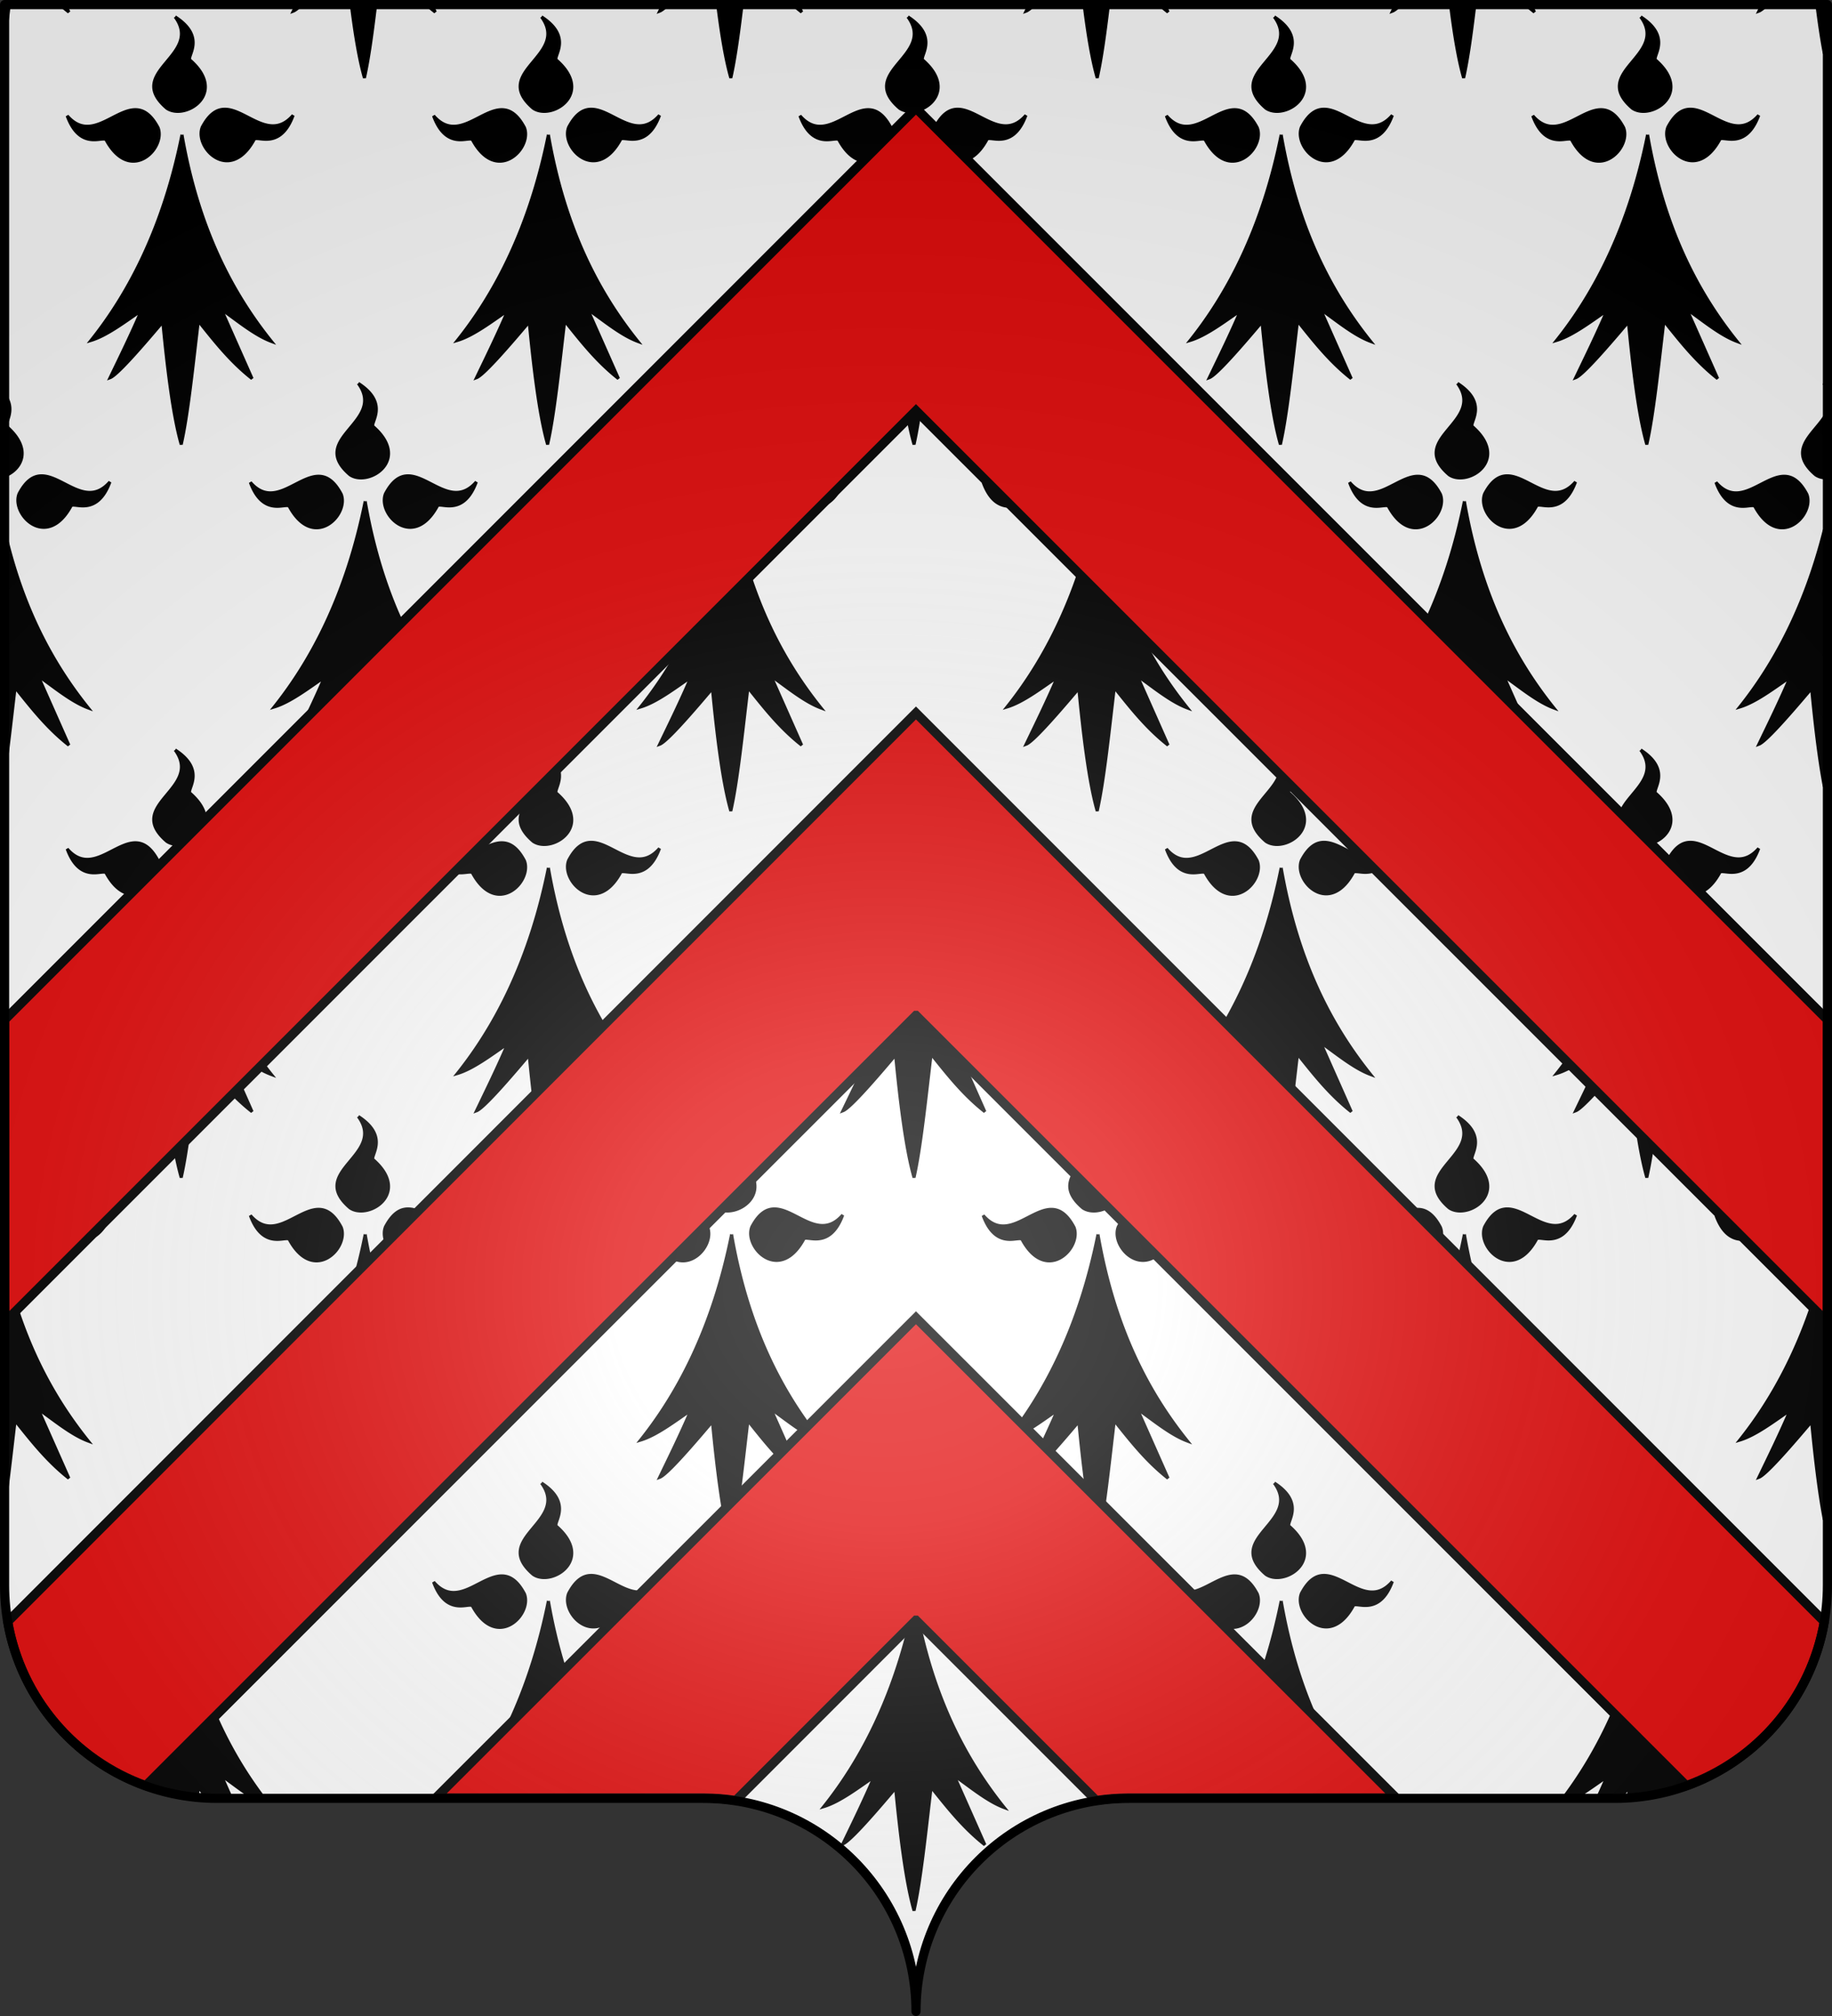
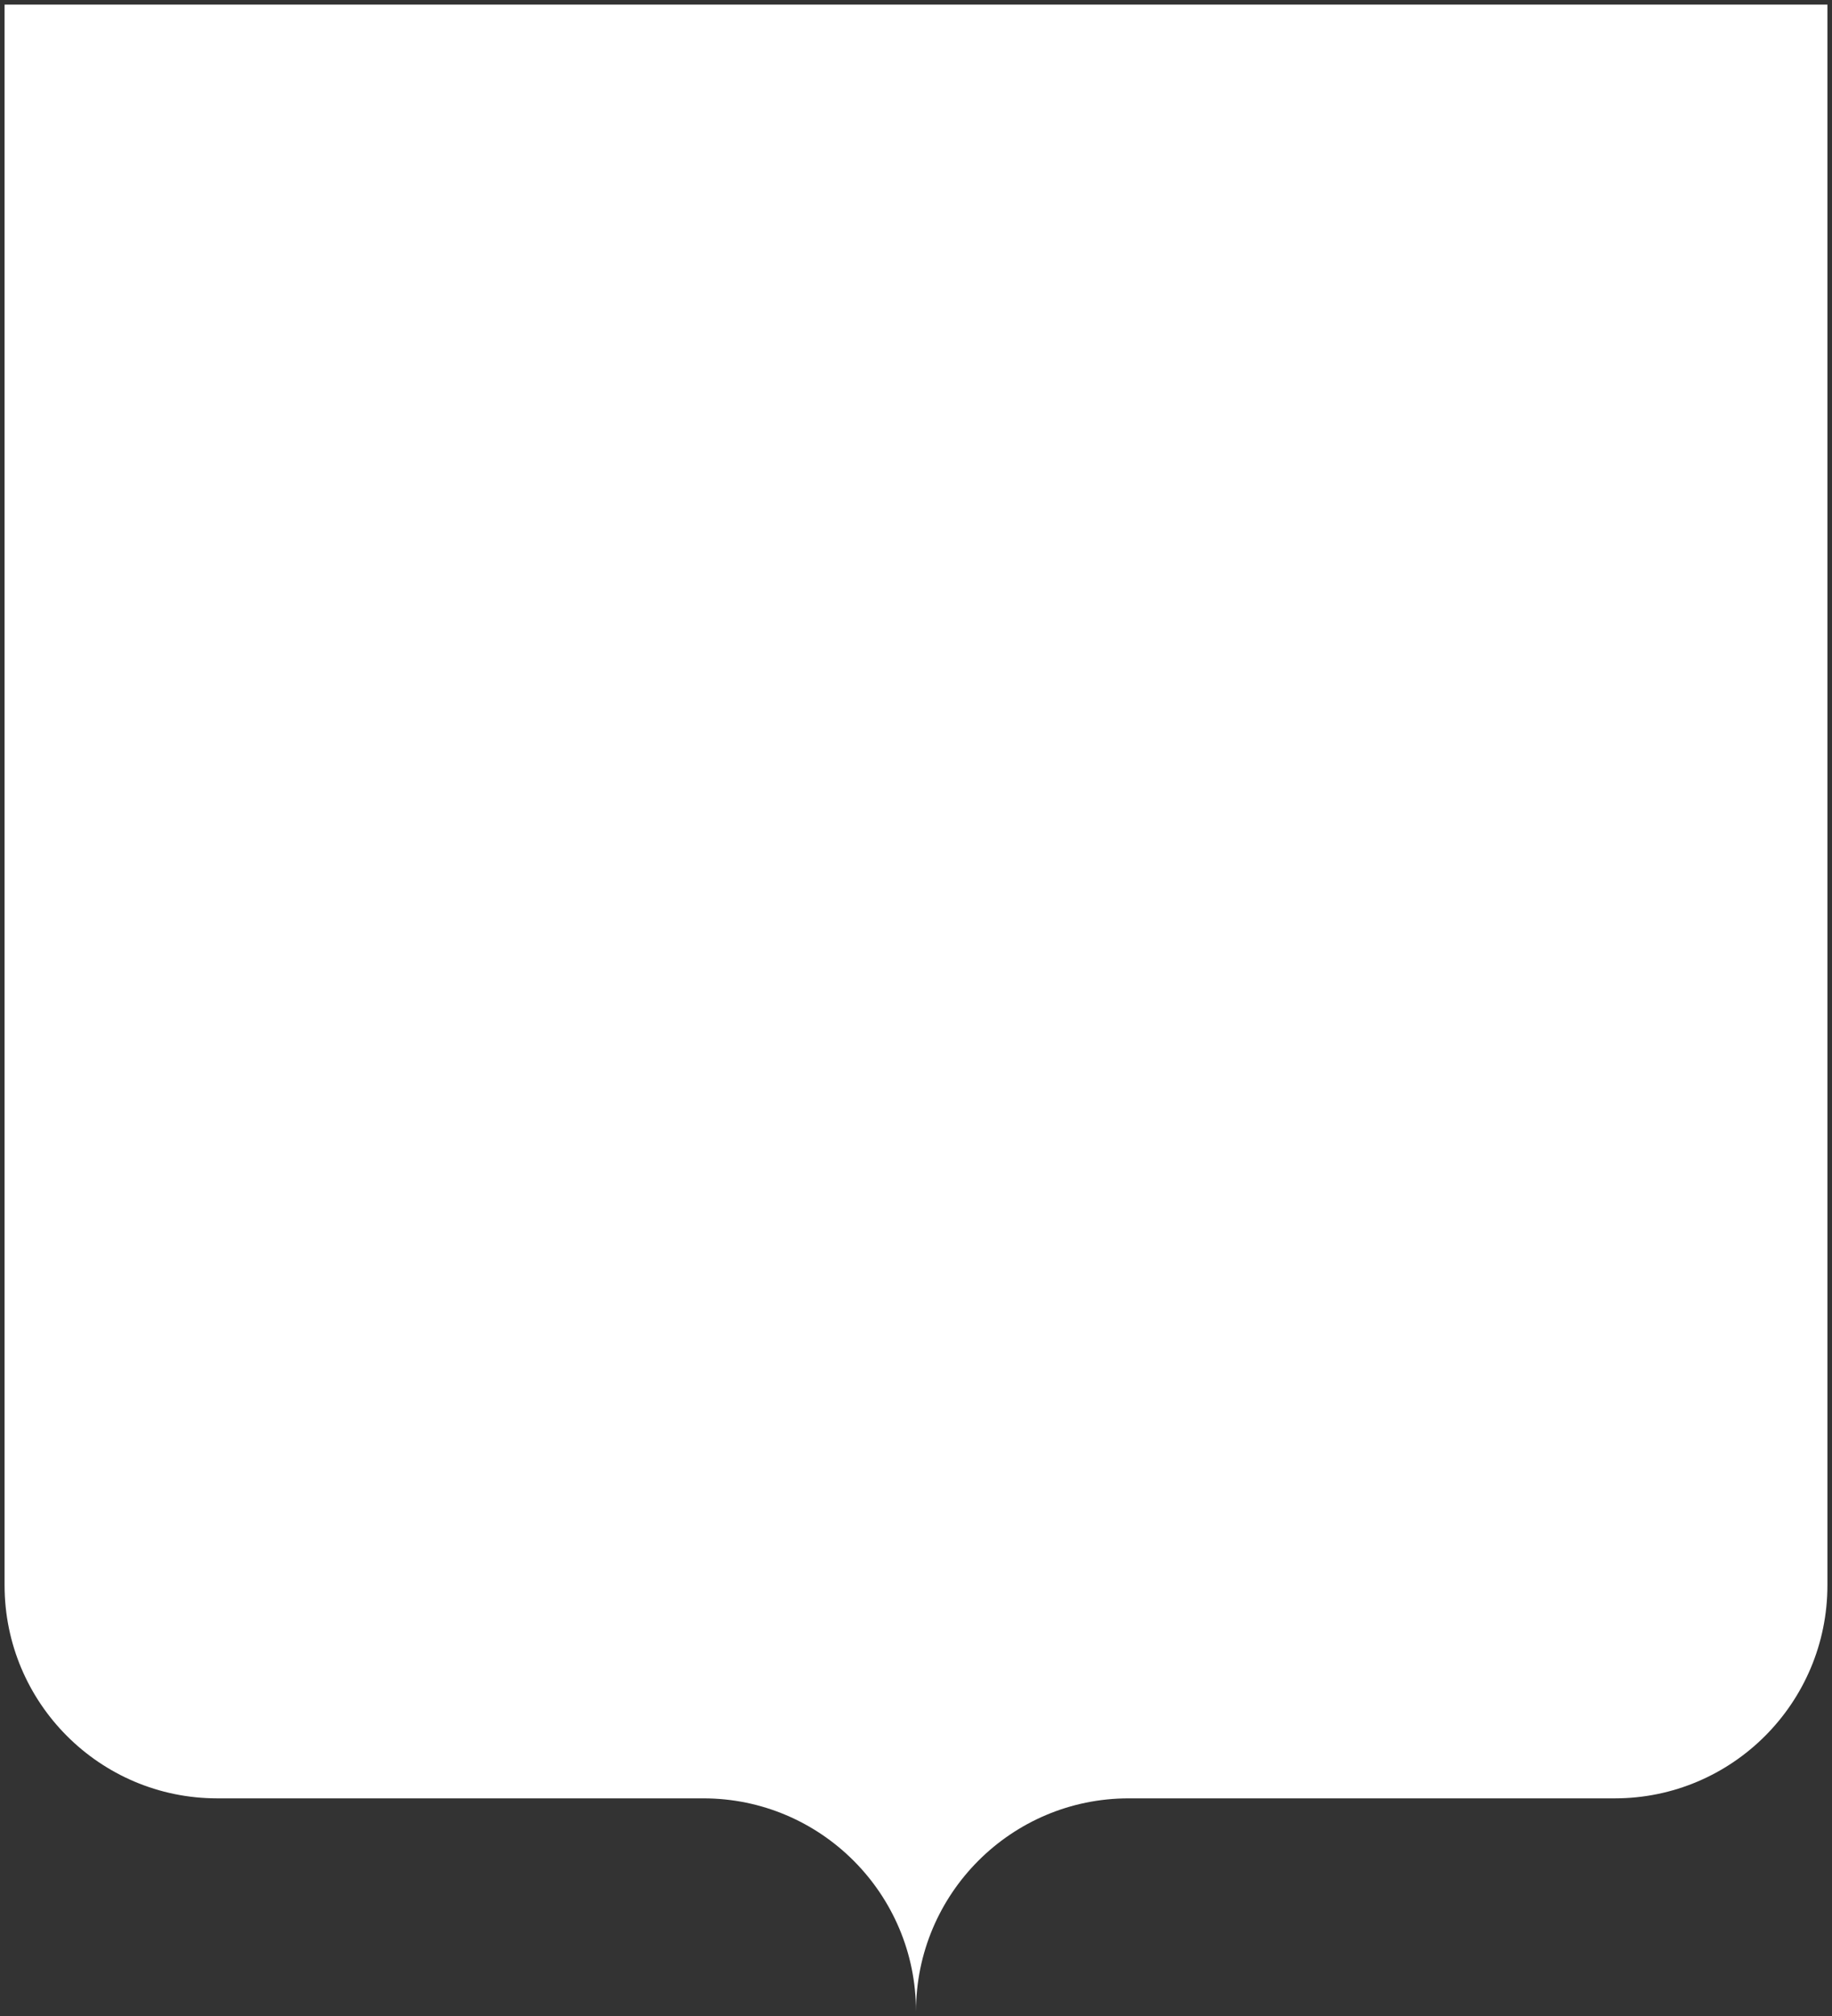
<svg xmlns="http://www.w3.org/2000/svg" xmlns:xlink="http://www.w3.org/1999/xlink" width="600" height="660" version="1.0">
  <rect width="100%" height="100%" fill="#333333" stroke="none" />
  <defs>
    <linearGradient id="b">
      <stop offset="0" style="stop-color:white;stop-opacity:.314" />
      <stop offset=".19" style="stop-color:white;stop-opacity:.251" />
      <stop offset=".6" style="stop-color:#6b6b6b;stop-opacity:.125" />
      <stop offset="1" style="stop-color:black;stop-opacity:.125" />
    </linearGradient>
    <linearGradient id="a">
      <stop offset="0" style="stop-color:#fd0000;stop-opacity:1" />
      <stop offset=".5" style="stop-color:#e77275;stop-opacity:.659" />
      <stop offset="1" style="stop-color:black;stop-opacity:.323" />
    </linearGradient>
    <radialGradient xlink:href="#b" id="c" cx="285.186" cy="200.448" r="300" fx="285.186" fy="200.448" gradientTransform="matrix(1.551 0 0 1.35 -77.894 353.461)" gradientUnits="userSpaceOnUse" />
  </defs>
  <g style="display:inline">
    <g style="fill:#fff">
      <g style="fill:#fff;stroke:none;display:inline">
        <path d="M375 860.862c0-38.504 31.203-69.753 69.65-69.753h159.2c38.447 0 69.65-31.25 69.65-69.754V203.862h-597v517.493c0 38.504 31.203 69.754 69.65 69.754h159.2c38.447 0 69.65 31.25 69.65 69.753z" style="fill:#fff;fill-opacity:1;fill-rule:nonzero;stroke:none;stroke-width:3;stroke-linecap:round;stroke-linejoin:round;stroke-miterlimit:4;stroke-dasharray:none;stroke-dashoffset:0;stroke-opacity:1;display:inline" transform="translate(-75 -202.362)" />
      </g>
    </g>
-     <path d="M597.497 565.826c-6.4 25.51-16.67 44.176-27.702 57.993 5.121-1.539 10.908-5.922 16.488-9.756-3.42 7.965-6.84 14.922-10.233 21.951 2.043-.756 8.496-7.866 17.271-18.27 1.047 10.877 2.374 22.794 4.176 32.146v-84.064M.5 561.29v90.726c1.66-9.604 3.019-22.525 4.455-34.578 5.274 6.58 10.431 13.23 17.595 18.873l-10.053-22.653c5.175 3.627 10.908 8.442 16.416 10.485C16.564 608.787 6.068 589.12.5 561.29m119.106-4.818c-6.084 30.375-17.478 51.894-29.817 67.347 5.13-1.539 10.908-5.922 16.488-9.756-3.42 7.965-6.831 14.922-10.224 21.951 2.034-.756 8.496-7.866 17.262-18.27 1.386 14.31 3.249 30.42 6.039 40.122 2.205-9.684 3.843-25.704 5.598-40.428 5.283 6.58 10.44 13.23 17.595 18.873l-10.053-22.653c5.184 3.627 10.917 8.442 16.416 10.485-13.041-16.227-24.03-37.269-29.304-67.67m119.997 0c-6.084 30.374-17.469 51.893-29.808 67.346 5.121-1.539 10.908-5.922 16.488-9.756-3.42 7.965-6.84 14.922-10.233 21.951 2.043-.756 8.496-7.866 17.271-18.27 1.377 14.31 3.24 30.42 6.03 40.122 2.214-9.684 3.843-25.704 5.607-40.428 5.274 6.58 10.431 13.23 17.595 18.873L252.5 613.658c5.175 3.627 10.908 8.442 16.407 10.485-13.041-16.227-24.021-37.269-29.304-67.67m119.997 0c-6.084 30.374-17.469 51.893-29.808 67.346 5.13-1.539 10.908-5.922 16.488-9.756-3.42 7.965-6.84 14.922-10.225 21.951 2.034-.756 8.487-7.866 17.263-18.27 1.386 14.31 3.239 30.42 6.029 40.122 2.214-9.684 3.853-25.704 5.607-40.428 5.274 6.58 10.431 13.23 17.595 18.873l-10.053-22.653c5.175 3.627 10.908 8.442 16.416 10.485-13.049-16.227-24.029-37.269-29.312-67.67m120.006 0c-6.084 30.374-17.479 51.893-29.817 67.346 5.13-1.539 10.908-5.922 16.488-9.756-3.42 7.965-6.831 14.922-10.225 21.951 2.034-.756 8.496-7.866 17.263-18.27 1.386 14.31 3.249 30.42 6.039 40.122 2.204-9.684 3.843-25.704 5.598-40.428 5.283 6.58 10.439 13.23 17.595 18.873l-10.053-22.653c5.184 3.627 10.917 8.442 16.416 10.485-13.041-16.227-24.03-37.269-29.304-67.67m-375.264-8.2c-2.502 0-5.094 1.36-7.74 2.71-2.628 1.358-5.319 2.726-8.019 2.726-2.196 0-4.401-.9-6.588-3.438 2.457 6.741 6.066 7.84 8.82 7.84.657 0 1.26-.064 1.791-.127.531-.054.99-.108 1.35-.108.441 0 .738.081.837.36 2.754 5.04 5.958 6.903 8.865 6.903 5.463 0 9.837-6.56 8.1-10.98-2.34-4.428-4.824-5.886-7.416-5.886m119.997 0c-2.502 0-5.094 1.36-7.731 2.71-2.637 1.358-5.328 2.726-8.028 2.726-2.196 0-4.392-.9-6.579-3.438 2.457 6.741 6.057 7.84 8.811 7.84.657 0 1.269-.064 1.791-.127.531-.054.99-.108 1.35-.108.45 0 .738.081.837.36 2.754 5.04 5.967 6.903 8.874 6.903 5.454 0 9.837-6.56 8.1-10.98-2.349-4.428-4.833-5.886-7.425-5.886m119.997 0c-2.493 0-5.094 1.36-7.73 2.71-2.638 1.358-5.328 2.726-8.028 2.726-2.188 0-4.393-.9-6.579-3.438 2.457 6.741 6.066 7.84 8.82 7.84.647 0 1.26-.064 1.791-.127.521-.054.98-.108 1.341-.108.45 0 .747.081.846.36 2.754 5.04 5.958 6.903 8.865 6.903 5.454 0 9.837-6.56 8.1-10.98-2.341-4.428-4.834-5.886-7.426-5.886m120.006 0c-2.502 0-5.094 1.36-7.74 2.71-2.628 1.358-5.318 2.726-8.019 2.726-2.196 0-4.401-.9-6.588-3.438 2.457 6.741 6.065 7.84 8.82 7.84.656 0 1.26-.064 1.791-.127.53-.054.989-.108 1.35-.108.441 0 .738.081.837.36 2.754 5.04 5.958 6.903 8.865 6.903 5.463 0 9.837-6.56 8.1-10.98-2.34-4.428-4.824-5.886-7.416-5.886m119.997 0c-2.502 0-5.094 1.36-7.73 2.71-2.638 1.358-5.328 2.726-8.028 2.726-2.196 0-4.392-.9-6.579-3.438 2.457 6.741 6.057 7.84 8.811 7.84.657 0 1.27-.064 1.791-.127.531-.054.99-.108 1.351-.108.45 0 .738.081.837.36 2.754 5.04 5.967 6.903 8.874 6.903 5.454 0 9.837-6.56 8.1-10.98-2.351-4.428-4.835-5.886-7.427-5.886m-570.708-.144c-2.583 0-5.067 1.45-7.389 5.877-1.746 4.42 2.637 10.98 8.091 10.98 2.907 0 6.12-1.863 8.874-6.894.081-.279.36-.369.801-.369.351 0 .801.054 1.332.117.54.063 1.152.126 1.8.126 2.772 0 6.381-1.098 8.856-7.839-2.196 2.53-4.401 3.43-6.597 3.43-2.709 0-5.409-1.369-8.055-2.728-2.628-1.35-5.211-2.7-7.713-2.7m120.006 0c-2.583 0-5.067 1.45-7.398 5.877-1.737 4.42 2.637 10.98 8.1 10.98 2.907 0 6.111-1.863 8.865-6.894.081-.279.369-.369.801-.369.36 0 .81.054 1.341.117.531.063 1.143.126 1.8.126 2.763 0 6.372-1.098 8.856-7.839-2.196 2.53-4.41 3.43-6.606 3.43-2.709 0-5.4-1.369-8.055-2.728-2.628-1.35-5.211-2.7-7.704-2.7m119.997 0c-2.583 0-5.067 1.45-7.398 5.877-1.737 4.42 2.646 10.98 8.1 10.98 2.907 0 6.12-1.863 8.874-6.894.081-.279.36-.369.801-.369.351 0 .801.054 1.332.117s1.143.126 1.8.126c2.772 0 6.381-1.098 8.856-7.839-2.196 2.53-4.401 3.43-6.606 3.43-2.709 0-5.4-1.369-8.046-2.728-2.628-1.35-5.22-2.7-7.713-2.7m119.997 0c-2.583 0-5.066 1.45-7.389 5.877-1.746 4.42 2.637 10.98 8.091 10.98 2.907 0 6.12-1.863 8.874-6.894.081-.279.36-.369.801-.369.352 0 .801.054 1.332.117.54.063 1.152.126 1.8.126 2.772 0 6.381-1.098 8.856-7.839-2.196 2.53-4.401 3.43-6.597 3.43-2.709 0-5.409-1.369-8.056-2.728-2.627-1.35-5.21-2.7-7.712-2.7m120.006 0c-2.583 0-5.066 1.45-7.397 5.877-1.737 4.42 2.637 10.98 8.1 10.98 2.907 0 6.111-1.863 8.865-6.894.081-.279.369-.369.801-.369.36 0 .811.054 1.341.117.531.063 1.144.126 1.8.126 2.764 0 6.372-1.098 8.856-7.839-2.196 2.53-4.41 3.43-6.606 3.43-2.709 0-5.399-1.369-8.055-2.728-2.629-1.35-5.212-2.7-7.705-2.7m103.86-19.262c-4.011 6.072-12.161 11.003-2.871 18.938.835.571 1.824.886 2.871.984v-19.922M.5 520.365v28.158c5.758-1.496 10.888-8.41 1.818-16.423-1.412-.813 3.974-5.893-1.818-11.735m116.838-2.503c9.378 12.753-16.839 17.874-2.709 29.943 1.026.702 2.277 1.017 3.6 1.017 6.444 0 14.346-7.659 4.086-16.722-1.602-.927 5.634-7.407-4.977-14.238m120.006 0c9.369 12.753-16.848 17.874-2.718 29.943 1.026.702 2.286 1.017 3.6 1.017 6.444 0 14.355-7.659 4.095-16.722-1.611-.927 5.625-7.407-4.977-14.238m119.997 0c9.378 12.753-16.839 17.874-2.709 29.943 1.018.702 2.277 1.017 3.601 1.017 6.435 0 14.346-7.659 4.086-16.722-1.612-.927 5.624-7.407-4.978-14.238m119.997 0c9.378 12.753-16.839 17.874-2.709 29.943 1.026.702 2.277 1.017 3.601 1.017 6.443 0 14.346-7.659 4.086-16.722-1.603-.927 5.633-7.407-4.978-14.238m120.006 0c.053.071.104.142.153.212v-.113l-.153-.099M59.603 436.475c-6.084 30.366-17.469 51.894-29.808 67.338 5.121-1.539 10.908-5.922 16.488-9.747-3.42 7.965-6.84 14.913-10.233 21.951 2.043-.756 8.496-7.866 17.271-18.279 1.377 14.32 3.24 30.42 6.03 40.131 2.214-9.684 3.843-25.713 5.607-40.428 5.274 6.58 10.431 13.23 17.595 18.873L72.5 493.661c5.175 3.627 10.908 8.442 16.407 10.485-13.041-16.236-24.021-37.278-29.304-67.67m119.997 0c-6.084 30.365-17.469 51.893-29.808 67.337 5.13-1.539 10.908-5.922 16.488-9.747-3.42 7.965-6.84 14.913-10.224 21.951 2.034-.756 8.487-7.866 17.262-18.279 1.386 14.32 3.24 30.42 6.03 40.131 2.214-9.684 3.852-25.713 5.607-40.428 5.274 6.58 10.431 13.23 17.595 18.873l-10.053-22.653c5.175 3.627 10.908 8.442 16.416 10.485-13.05-16.236-24.03-37.278-29.313-67.67m120.006 0c-6.084 30.365-17.479 51.893-29.817 67.337 5.13-1.539 10.908-5.922 16.488-9.747-3.42 7.965-6.831 14.913-10.224 21.951 2.034-.756 8.496-7.866 17.262-18.279 1.386 14.32 3.249 30.42 6.04 40.131 2.204-9.684 3.843-25.713 5.598-40.428 5.283 6.58 10.439 13.23 17.595 18.873l-10.053-22.653c5.184 3.627 10.917 8.442 16.416 10.485-13.042-16.236-24.031-37.278-29.305-67.67m119.997 0c-6.084 30.365-17.469 51.893-29.808 67.337 5.121-1.539 10.908-5.922 16.488-9.747-3.42 7.965-6.84 14.913-10.233 21.951 2.043-.756 8.496-7.866 17.271-18.279 1.377 14.32 3.239 30.42 6.029 40.131 2.215-9.684 3.844-25.713 5.607-40.428 5.274 6.58 10.431 13.23 17.595 18.873l-10.053-22.653c5.175 3.627 10.908 8.442 16.407 10.485-13.04-16.236-24.02-37.278-29.303-67.67m119.997 0c-6.084 30.365-17.469 51.893-29.808 67.337 5.13-1.539 10.908-5.922 16.488-9.747-3.42 7.965-6.84 14.913-10.225 21.951 2.034-.756 8.487-7.866 17.263-18.279 1.386 14.32 3.239 30.42 6.029 40.131 2.214-9.684 3.853-25.713 5.607-40.428 5.274 6.58 10.431 13.23 17.595 18.873l-10.053-22.653c5.175 3.627 10.908 8.442 16.416 10.485-13.049-16.236-24.029-37.278-29.312-67.67m-495.261-8.2c-2.502 0-5.094 1.36-7.731 2.71-2.637 1.358-5.328 2.717-8.028 2.717-2.196 0-4.392-.9-6.579-3.429 2.457 6.741 6.057 7.84 8.811 7.84.657 0 1.269-.064 1.791-.127.531-.054.99-.108 1.35-.108.45 0 .738.081.837.36 2.754 5.04 5.967 6.894 8.874 6.894 5.454 0 9.837-6.552 8.1-10.98-2.349-4.419-4.833-5.877-7.425-5.877m119.997 0c-2.493 0-5.094 1.36-7.731 2.71-2.637 1.358-5.328 2.717-8.028 2.717-2.187 0-4.392-.9-6.579-3.429 2.457 6.741 6.066 7.84 8.82 7.84.648 0 1.26-.064 1.791-.127.522-.054.981-.108 1.341-.108.45 0 .747.081.846.36 2.754 5.04 5.958 6.894 8.865 6.894 5.454 0 9.837-6.552 8.1-10.98-2.34-4.419-4.833-5.877-7.425-5.877m120.006 0c-2.502 0-5.094 1.36-7.74 2.71-2.637 1.358-5.319 2.717-8.019 2.717-2.196 0-4.401-.9-6.588-3.429 2.457 6.741 6.066 7.84 8.82 7.84.657 0 1.26-.064 1.791-.127.531-.054.99-.108 1.35-.108.441 0 .738.081.837.36 2.754 5.04 5.958 6.894 8.865 6.894 5.463 0 9.837-6.552 8.1-10.98-2.34-4.419-4.824-5.877-7.416-5.877m119.997 0c-2.502 0-5.094 1.36-7.73 2.71-2.638 1.358-5.328 2.717-8.028 2.717-2.196 0-4.392-.9-6.579-3.429 2.457 6.741 6.057 7.84 8.811 7.84.657 0 1.27-.064 1.791-.127.531-.054.99-.108 1.351-.108.45 0 .738.081.837.36 2.754 5.04 5.967 6.894 8.874 6.894 5.454 0 9.837-6.552 8.1-10.98-2.351-4.419-4.835-5.877-7.427-5.877m119.997 0c-2.493 0-5.094 1.36-7.731 2.71-2.637 1.358-5.327 2.717-8.027 2.717-2.188 0-4.393-.9-6.579-3.429 2.457 6.741 6.066 7.84 8.82 7.84.647 0 1.26-.064 1.791-.127.521-.054.98-.108 1.341-.108.45 0 .747.081.846.36 2.754 5.04 5.958 6.894 8.865 6.894 5.454 0 9.837-6.552 8.1-10.98-2.341-4.419-4.834-5.877-7.426-5.877m-450.702-.153c-2.583 0-5.067 1.458-7.398 5.886-1.737 4.42 2.646 10.98 8.1 10.98 2.907 0 6.12-1.863 8.874-6.903.081-.279.36-.36.801-.36.351 0 .801.054 1.332.108.531.063 1.143.126 1.8.126 2.772 0 6.381-1.098 8.856-7.839-2.196 2.53-4.401 3.43-6.606 3.43-2.709 0-5.4-1.36-8.046-2.719-2.628-1.35-5.22-2.709-7.713-2.709m119.997 0c-2.583 0-5.067 1.458-7.389 5.886-1.746 4.42 2.637 10.98 8.091 10.98 2.907 0 6.12-1.863 8.874-6.903.081-.279.36-.36.801-.36.351 0 .801.054 1.332.108.54.063 1.152.126 1.8.126 2.772 0 6.381-1.098 8.856-7.839-2.196 2.53-4.401 3.43-6.597 3.43-2.709 0-5.409-1.36-8.055-2.719-2.628-1.35-5.211-2.709-7.713-2.709m120.006 0c-2.583 0-5.066 1.458-7.397 5.886-1.737 4.42 2.637 10.98 8.1 10.98 2.907 0 6.111-1.863 8.865-6.903.081-.279.369-.36.801-.36.36 0 .811.054 1.341.108.531.063 1.144.126 1.801.126 2.763 0 6.371-1.098 8.855-7.839-2.196 2.53-4.41 3.43-6.605 3.43-2.71 0-5.4-1.36-8.056-2.719-2.629-1.35-5.212-2.709-7.705-2.709m119.997 0c-2.583 0-5.066 1.458-7.397 5.886-1.737 4.42 2.646 10.98 8.1 10.98 2.907 0 6.12-1.863 8.874-6.903.081-.279.36-.36.801-.36.352 0 .801.054 1.332.108.531.063 1.144.126 1.8.126 2.772 0 6.382-1.098 8.856-7.839-2.196 2.53-4.401 3.43-6.606 3.43-2.709 0-5.399-1.36-8.046-2.719-2.629-1.35-5.221-2.709-7.714-2.709m119.997 0c-2.583 0-5.066 1.458-7.389 5.886-1.746 4.42 2.637 10.98 8.091 10.98 2.907 0 6.12-1.863 8.874-6.903.081-.279.36-.36.801-.36.352 0 .801.054 1.332.108.54.063 1.152.126 1.8.126 2.772 0 6.381-1.098 8.856-7.839-2.196 2.53-4.401 3.43-6.597 3.43-2.709 0-5.409-1.36-8.056-2.719-2.627-1.35-5.21-2.709-7.712-2.709M57.344 397.865c9.369 12.753-16.848 17.865-2.718 29.943 1.026.693 2.286 1.017 3.6 1.017 6.444 0 14.355-7.668 4.095-16.722-1.611-.927 5.625-7.407-4.977-14.238m119.997 0c9.378 12.753-16.839 17.865-2.709 29.943 1.017.693 2.277 1.017 3.6 1.017 6.435 0 14.346-7.668 4.086-16.722-1.611-.927 5.625-7.407-4.977-14.238m119.997 0c9.378 12.753-16.839 17.865-2.709 29.943 1.026.693 2.277 1.017 3.601 1.017 6.443 0 14.346-7.668 4.086-16.722-1.603-.927 5.633-7.407-4.978-14.238m120.006 0c9.369 12.753-16.848 17.865-2.718 29.943 1.026.693 2.286 1.017 3.6 1.017 6.444 0 14.355-7.668 4.096-16.722-1.612-.927 5.624-7.407-4.978-14.238m119.997 0c9.378 12.753-16.839 17.865-2.709 29.943 1.018.693 2.277 1.017 3.601 1.017 6.435 0 14.346-7.668 4.086-16.722-1.612-.927 5.624-7.407-4.978-14.238m-515.578-3.32H20.4a64.29 64.29 0 0 0 2.149 1.772l-.786-1.773m76.342 0h-1.344l-.708 1.467c.463-.172 1.155-.673 2.052-1.467m24.838 0h-7.797c1.121 8.927 2.488 17.338 4.208 23.32 1.358-5.96 2.501-14.33 3.589-23.32m18.817 0h-1.36a63.207 63.207 0 0 0 2.147 1.773l-.787-1.773m76.346 0h-1.348l-.709 1.467c.466-.172 1.159-.673 2.057-1.467m24.839 0h-7.8c1.119 8.927 2.486 17.338 4.206 23.32 1.364-5.96 2.505-14.33 3.594-23.32m18.821 0h-1.363a63.331 63.331 0 0 0 2.15 1.773l-.787-1.773m76.341 0h-1.345c-.235.49-.472.978-.707 1.467.465-.172 1.156-.673 2.052-1.467m24.838 0h-7.8c1.118 8.927 2.482 17.338 4.202 23.32 1.365-5.96 2.509-14.33 3.598-23.32m18.818 0h-1.362a63.29 63.29 0 0 0 2.149 1.773l-.787-1.773m76.342 0h-1.344l-.709 1.467c.464-.172 1.156-.673 2.053-1.467m24.838 0h-7.798c1.121 8.927 2.488 17.338 4.209 23.32 1.358-5.96 2.501-14.33 3.589-23.32m18.817 0h-1.359c.696.601 1.41 1.192 2.146 1.773l-.787-1.773m76.346 0h-1.348l-.709 1.467c.466-.172 1.16-.673 2.057-1.467m19.391 0h-2.352c.683 5.453 1.459 10.713 2.352 15.344v-15.344M.5 393.867v18.15c.881-5.098 1.678-11.132 2.445-17.474H.5v-.676m59.103 522.611c-4.695 23.433-12.546 41.597-21.557 55.772l6.33 3.132c.638-.445 1.274-.887 1.907-1.322-.243.566-.486 1.126-.728 1.681l7.766 2 11.283 2.682.354-2.98c.753.938 1.504 1.878 2.258 2.817l8.353.32-3.069-6.917c3.059 2.144 6.313 4.703 9.597 6.857l3.989-.011c-11.792-15.717-21.586-35.856-26.483-64.03m119.997 0c-5.646 28.178-15.856 48.856-27.158 64.02h4.521c3.07-1.885 6.224-4.314 9.317-6.439a310.77 310.77 0 0 1-2.854 6.439h7.417c.802-.941 1.628-1.753 2.475-2.759.09.94.184 1.806.279 2.759h10.96c.133-1.127.265-1.94.398-3.056.878 1.094 1.753 1.962 2.634 3.056h8.003l-3.095-6.836c3.036 2.128 6.265 4.691 9.527 6.836h4.103c-11.816-15.724-21.625-35.817-26.527-64.02m120.006 0c-6.084 30.365-17.479 51.884-29.817 67.337 5.13-1.539 10.908-5.922 16.488-9.756-3.42 7.965-6.831 14.922-10.224 21.951 2.034-.757 8.496-7.857 17.262-18.27 1.386 14.318 3.249 30.42 6.04 40.121 2.204-9.675 3.843-25.704 5.598-40.419 5.283 6.57 10.439 13.23 17.595 18.873l-10.053-22.653c5.184 3.627 10.917 8.442 16.416 10.477-13.042-16.227-24.031-37.269-29.305-67.662m119.997 0c-5.668 28.289-15.936 48.9-27.29 64.08l4.524-.118c3.11-1.898 6.311-4.226 9.446-6.38a310.227 310.227 0 0 1-2.858 6.445l7.464.106c.788-.925 1.6-1.883 2.432-2.87.088.913.178 1.835.27 2.761l11.003-.002c.12-1.024.242-2.043.363-3.057.796.992 1.59 1.987 2.389 2.98l8.274.272-3.121-7.032c3.053 2.14 6.3 4.694 9.58 6.846l4.044.05c-11.808-15.724-21.617-35.876-26.52-64.08m119.997 0c-5.655 28.224-15.89 48.806-27.214 63.977l4.062.22c3.232-1.94 6.566-4.372 9.832-6.616a310.628 310.628 0 0 1-2.838 6.404l7.341.267c.82-.962 1.667-1.96 2.535-2.99.091.944.185 1.896.28 2.854l11.16-1.5.196-1.652 1.13 1.41 7.519-2.695-1.107-2.495c.823.577 1.66 1.183 2.507 1.804l5.727-2.642c-9.373-14.505-16.996-32.563-21.13-56.347M44.339 908.28c-2.502 0-5.094 1.35-7.731 2.7-2.637 1.368-5.328 2.727-8.028 2.727-2.196 0-4.392-.9-6.579-3.429 2.457 6.741 6.057 7.84 8.811 7.84.657 0 1.269-.064 1.791-.127.531-.063.99-.117 1.35-.117.45 0 .738.09.837.37 2.754 5.03 5.967 6.893 8.874 6.893 5.454 0 9.837-6.552 8.1-10.98-2.349-4.428-4.833-5.877-7.425-5.877m119.997 0c-2.493 0-5.094 1.35-7.731 2.7-2.637 1.368-5.328 2.727-8.028 2.727-2.187 0-4.392-.9-6.579-3.429 2.457 6.741 6.066 7.84 8.82 7.84.648 0 1.26-.064 1.791-.127.522-.063.981-.117 1.341-.117.45 0 .747.09.846.37 2.754 5.03 5.958 6.893 8.865 6.893 5.454 0 9.837-6.552 8.1-10.98-2.34-4.428-4.833-5.877-7.425-5.877m120.006 0c-2.502 0-5.094 1.35-7.74 2.7-2.628 1.368-5.319 2.727-8.019 2.727-2.196 0-4.401-.9-6.588-3.429 2.457 6.741 6.066 7.84 8.82 7.84.657 0 1.26-.064 1.791-.127.531-.063.99-.117 1.35-.117.441 0 .738.09.837.37 2.754 5.03 5.958 6.893 8.865 6.893 5.463 0 9.837-6.552 8.1-10.98-2.34-4.428-4.824-5.877-7.416-5.877m119.997 0c-2.502 0-5.094 1.35-7.73 2.7-2.638 1.368-5.328 2.727-8.028 2.727-2.196 0-4.392-.9-6.579-3.429 2.457 6.741 6.057 7.84 8.811 7.84.657 0 1.27-.064 1.791-.127.531-.063.99-.117 1.351-.117.45 0 .738.09.837.37 2.754 5.03 5.967 6.893 8.874 6.893 5.454 0 9.837-6.552 8.1-10.98-2.351-4.428-4.835-5.877-7.427-5.877m119.997 0c-2.493 0-5.094 1.35-7.731 2.7-2.637 1.368-5.327 2.727-8.027 2.727-2.188 0-4.393-.9-6.579-3.429 2.457 6.741 6.066 7.84 8.82 7.84.647 0 1.26-.064 1.791-.127.521-.063.98-.117 1.341-.117.45 0 .747.09.846.37 2.754 5.03 5.958 6.893 8.865 6.893 5.454 0 9.837-6.552 8.1-10.98-2.341-4.428-4.834-5.877-7.426-5.877m-450.702-.153c-2.583 0-5.067 1.458-7.398 5.877-1.737 4.428 2.646 10.98 8.1 10.98 2.907 0 6.12-1.854 8.874-6.894.081-.279.36-.369.801-.369.351 0 .801.063 1.332.117.531.063 1.143.126 1.8.126 2.772 0 6.381-1.098 8.856-7.839-2.196 2.53-4.401 3.43-6.606 3.43-2.709 0-5.4-1.36-8.046-2.728-2.628-1.35-5.22-2.7-7.713-2.7m119.997 0c-2.583 0-5.067 1.458-7.389 5.877-1.746 4.428 2.637 10.98 8.091 10.98 2.907 0 6.12-1.854 8.874-6.894.081-.279.36-.369.801-.369.351 0 .801.063 1.332.117.54.063 1.152.126 1.8.126 2.772 0 6.381-1.098 8.856-7.839-2.196 2.53-4.401 3.43-6.597 3.43-2.709 0-5.409-1.36-8.055-2.728-2.628-1.35-5.211-2.7-7.713-2.7m120.006 0c-2.583 0-5.066 1.458-7.397 5.877-1.737 4.428 2.637 10.98 8.1 10.98 2.907 0 6.111-1.854 8.865-6.894.081-.279.369-.369.801-.369.36 0 .811.063 1.341.117.531.063 1.144.126 1.801.126 2.763 0 6.371-1.098 8.855-7.839-2.196 2.53-4.41 3.43-6.605 3.43-2.71 0-5.4-1.36-8.056-2.728-2.629-1.35-5.212-2.7-7.705-2.7m119.997 0c-2.583 0-5.066 1.458-7.397 5.877-1.737 4.428 2.646 10.98 8.1 10.98 2.907 0 6.12-1.854 8.874-6.894.081-.279.36-.369.801-.369.352 0 .801.063 1.332.117.531.063 1.144.126 1.8.126 2.772 0 6.382-1.098 8.856-7.839-2.196 2.53-4.401 3.43-6.606 3.43-2.709 0-5.399-1.36-8.046-2.728-2.629-1.35-5.221-2.7-7.714-2.7m119.997 0c-2.583 0-5.066 1.458-7.389 5.877-1.746 4.428 2.637 10.98 8.091 10.98 2.907 0 6.12-1.854 8.874-6.894.081-.279.36-.369.801-.369.352 0 .801.063 1.332.117.54.063 1.152.126 1.8.126 2.772 0 6.381-1.098 8.856-7.839-2.196 2.53-4.401 3.43-6.597 3.43-2.709 0-5.409-1.36-8.056-2.728-2.627-1.35-5.21-2.7-7.712-2.7M57.344 877.868c9.369 12.753-16.848 17.865-2.718 29.934 1.026.702 2.286 1.026 3.6 1.026 6.444 0 14.355-7.668 4.095-16.722-1.611-.936 5.625-7.416-4.977-14.238m119.997 0c9.378 12.753-16.839 17.865-2.709 29.934 1.017.702 2.277 1.026 3.6 1.026 6.435 0 14.346-7.668 4.086-16.722-1.611-.936 5.625-7.416-4.977-14.238m119.997 0c9.378 12.753-16.839 17.865-2.709 29.934 1.026.702 2.277 1.026 3.601 1.026 6.443 0 14.346-7.668 4.086-16.722-1.603-.936 5.633-7.416-4.978-14.238m120.006 0c9.369 12.753-16.848 17.865-2.718 29.934 1.026.702 2.286 1.026 3.6 1.026 6.444 0 14.355-7.668 4.096-16.722-1.612-.936 5.624-7.416-4.978-14.238m119.997 0c9.378 12.753-16.839 17.865-2.709 29.934 1.018.702 2.277 1.026 3.601 1.026 6.435 0 14.346-7.668 4.086-16.722-1.612-.936 5.624-7.416-4.978-14.238m60.156-72.042c-6.4 25.51-16.67 44.176-27.702 57.993 5.121-1.539 10.908-5.922 16.488-9.756-3.42 7.965-6.84 14.922-10.233 21.951 2.043-.756 8.496-7.866 17.271-18.27 1.047 10.877 2.374 22.794 4.176 32.146v-84.064M.5 801.29v90.726c1.66-9.604 3.019-22.525 4.455-34.578 5.274 6.58 10.431 13.23 17.595 18.873l-10.053-22.653c5.175 3.627 10.908 8.442 16.416 10.485C16.564 848.787 6.068 829.12.5 801.29m119.106-4.818c-6.084 30.375-17.478 51.894-29.817 67.347 5.13-1.539 10.908-5.922 16.488-9.756-3.42 7.965-6.831 14.922-10.224 21.951 2.034-.756 8.496-7.866 17.262-18.27 1.386 14.31 3.249 30.42 6.039 40.122 2.205-9.684 3.843-25.704 5.598-40.428 5.283 6.58 10.44 13.23 17.595 18.873l-10.053-22.653c5.184 3.627 10.917 8.442 16.416 10.485-13.041-16.227-24.03-37.269-29.304-67.67m119.997 0c-6.084 30.374-17.469 51.893-29.808 67.346 5.121-1.539 10.908-5.922 16.488-9.756-3.42 7.965-6.84 14.922-10.233 21.951 2.043-.756 8.496-7.866 17.271-18.27 1.377 14.31 3.24 30.42 6.03 40.122 2.214-9.684 3.843-25.704 5.607-40.428 5.274 6.58 10.431 13.23 17.595 18.873L252.5 853.658c5.175 3.627 10.908 8.442 16.407 10.485-13.041-16.227-24.021-37.269-29.304-67.67m119.997 0c-6.084 30.374-17.469 51.893-29.808 67.346 5.13-1.539 10.908-5.922 16.488-9.756-3.42 7.965-6.84 14.922-10.225 21.951 2.034-.756 8.487-7.866 17.263-18.27 1.386 14.31 3.239 30.42 6.029 40.122 2.214-9.684 3.853-25.704 5.607-40.428 5.274 6.58 10.431 13.23 17.595 18.873l-10.053-22.653c5.175 3.627 10.908 8.442 16.416 10.485-13.049-16.227-24.029-37.269-29.312-67.67m120.006 0c-6.084 30.374-17.479 51.893-29.817 67.346 5.13-1.539 10.908-5.922 16.488-9.756-3.42 7.965-6.831 14.922-10.225 21.951 2.034-.756 8.496-7.866 17.263-18.27 1.386 14.31 3.249 30.42 6.039 40.122 2.204-9.684 3.843-25.704 5.598-40.428 5.283 6.58 10.439 13.23 17.595 18.873l-10.053-22.653c5.184 3.627 10.917 8.442 16.416 10.485-13.041-16.227-24.03-37.269-29.304-67.67m-375.264-8.2c-2.502 0-5.094 1.36-7.74 2.71-2.628 1.358-5.319 2.726-8.019 2.726-2.196 0-4.401-.9-6.588-3.438 2.457 6.741 6.066 7.84 8.82 7.84.657 0 1.26-.064 1.791-.127.531-.054.99-.108 1.35-.108.441 0 .738.081.837.36 2.754 5.04 5.958 6.903 8.865 6.903 5.463 0 9.837-6.56 8.1-10.98-2.34-4.428-4.824-5.886-7.416-5.886m119.997 0c-2.502 0-5.094 1.36-7.731 2.71-2.637 1.358-5.328 2.726-8.028 2.726-2.196 0-4.392-.9-6.579-3.438 2.457 6.741 6.057 7.84 8.811 7.84.657 0 1.269-.064 1.791-.127.531-.054.99-.108 1.35-.108.45 0 .738.081.837.36 2.754 5.04 5.967 6.903 8.874 6.903 5.454 0 9.837-6.56 8.1-10.98-2.349-4.428-4.833-5.886-7.425-5.886m119.997 0c-2.493 0-5.094 1.36-7.73 2.71-2.638 1.358-5.328 2.726-8.028 2.726-2.188 0-4.393-.9-6.579-3.438 2.457 6.741 6.066 7.84 8.82 7.84.647 0 1.26-.064 1.791-.127.521-.054.98-.108 1.341-.108.45 0 .747.081.846.36 2.754 5.04 5.958 6.903 8.865 6.903 5.454 0 9.837-6.56 8.1-10.98-2.341-4.428-4.834-5.886-7.426-5.886m120.006 0c-2.502 0-5.094 1.36-7.74 2.71-2.628 1.358-5.318 2.726-8.019 2.726-2.196 0-4.401-.9-6.588-3.438 2.457 6.741 6.065 7.84 8.82 7.84.656 0 1.26-.064 1.791-.127.53-.054.989-.108 1.35-.108.441 0 .738.081.837.36 2.754 5.04 5.958 6.903 8.865 6.903 5.463 0 9.837-6.56 8.1-10.98-2.34-4.428-4.824-5.886-7.416-5.886m119.997 0c-2.502 0-5.094 1.36-7.73 2.71-2.638 1.358-5.328 2.726-8.028 2.726-2.196 0-4.392-.9-6.579-3.438 2.457 6.741 6.057 7.84 8.811 7.84.657 0 1.27-.064 1.791-.127.531-.054.99-.108 1.351-.108.45 0 .738.081.837.36 2.754 5.04 5.967 6.903 8.874 6.903 5.454 0 9.837-6.56 8.1-10.98-2.351-4.428-4.835-5.886-7.427-5.886m-570.708-.144c-2.583 0-5.067 1.45-7.389 5.877-1.746 4.42 2.637 10.98 8.091 10.98 2.907 0 6.12-1.863 8.874-6.894.081-.279.36-.369.801-.369.351 0 .801.054 1.332.117.54.063 1.152.126 1.8.126 2.772 0 6.381-1.098 8.856-7.839-2.196 2.53-4.401 3.43-6.597 3.43-2.709 0-5.409-1.369-8.055-2.728-2.628-1.35-5.211-2.7-7.713-2.7m120.006 0c-2.583 0-5.067 1.45-7.398 5.877-1.737 4.42 2.637 10.98 8.1 10.98 2.907 0 6.111-1.863 8.865-6.894.081-.279.369-.369.801-.369.36 0 .81.054 1.341.117.531.063 1.143.126 1.8.126 2.763 0 6.372-1.098 8.856-7.839-2.196 2.53-4.41 3.43-6.606 3.43-2.709 0-5.4-1.369-8.055-2.728-2.628-1.35-5.211-2.7-7.704-2.7m119.997 0c-2.583 0-5.067 1.45-7.398 5.877-1.737 4.42 2.646 10.98 8.1 10.98 2.907 0 6.12-1.863 8.874-6.894.081-.279.36-.369.801-.369.351 0 .801.054 1.332.117s1.143.126 1.8.126c2.772 0 6.381-1.098 8.856-7.839-2.196 2.53-4.401 3.43-6.606 3.43-2.709 0-5.4-1.369-8.046-2.728-2.628-1.35-5.22-2.7-7.713-2.7m119.997 0c-2.583 0-5.066 1.45-7.389 5.877-1.746 4.42 2.637 10.98 8.091 10.98 2.907 0 6.12-1.863 8.874-6.894.081-.279.36-.369.801-.369.352 0 .801.054 1.332.117.54.063 1.152.126 1.8.126 2.772 0 6.381-1.098 8.856-7.839-2.196 2.53-4.401 3.43-6.597 3.43-2.709 0-5.409-1.369-8.056-2.728-2.627-1.35-5.21-2.7-7.712-2.7m120.006 0c-2.583 0-5.066 1.45-7.397 5.877-1.737 4.42 2.637 10.98 8.1 10.98 2.907 0 6.111-1.863 8.865-6.894.081-.279.369-.369.801-.369.36 0 .811.054 1.341.117.531.063 1.144.126 1.8.126 2.764 0 6.372-1.098 8.856-7.839-2.196 2.53-4.41 3.43-6.606 3.43-2.709 0-5.399-1.369-8.055-2.728-2.629-1.35-5.212-2.7-7.705-2.7m103.86-19.262c-4.011 6.072-12.161 11.003-2.871 18.938.835.571 1.824.886 2.871.984v-19.922M.5 760.365v28.158c5.758-1.496 10.888-8.41 1.818-16.423-1.412-.813 3.974-5.893-1.818-11.735m116.838-2.503c9.378 12.753-16.839 17.874-2.709 29.943 1.026.702 2.277 1.017 3.6 1.017 6.444 0 14.346-7.659 4.086-16.722-1.602-.927 5.634-7.407-4.977-14.238m120.006 0c9.369 12.753-16.848 17.874-2.718 29.943 1.026.702 2.286 1.017 3.6 1.017 6.444 0 14.355-7.659 4.095-16.722-1.611-.927 5.625-7.407-4.977-14.238m119.997 0c9.378 12.753-16.839 17.874-2.709 29.943 1.018.702 2.277 1.017 3.601 1.017 6.435 0 14.346-7.659 4.086-16.722-1.612-.927 5.624-7.407-4.978-14.238m119.997 0c9.378 12.753-16.839 17.874-2.709 29.943 1.026.702 2.277 1.017 3.601 1.017 6.443 0 14.346-7.659 4.086-16.722-1.603-.927 5.633-7.407-4.978-14.238m120.006 0c.053.071.104.142.153.212v-.113l-.153-.099M59.603 676.475c-6.084 30.366-17.469 51.894-29.808 67.338 5.121-1.539 10.908-5.922 16.488-9.747-3.42 7.965-6.84 14.913-10.233 21.951 2.043-.756 8.496-7.866 17.271-18.279 1.377 14.32 3.24 30.42 6.03 40.131 2.214-9.684 3.843-25.713 5.607-40.428 5.274 6.58 10.431 13.23 17.595 18.873L72.5 733.661c5.175 3.627 10.908 8.442 16.407 10.485-13.041-16.236-24.021-37.278-29.304-67.67m119.997 0c-6.084 30.365-17.469 51.893-29.808 67.337 5.13-1.539 10.908-5.922 16.488-9.747-3.42 7.965-6.84 14.913-10.224 21.951 2.034-.756 8.487-7.866 17.262-18.279 1.386 14.32 3.24 30.42 6.03 40.131 2.214-9.684 3.852-25.713 5.607-40.428 5.274 6.58 10.431 13.23 17.595 18.873l-10.053-22.653c5.175 3.627 10.908 8.442 16.416 10.485-13.05-16.236-24.03-37.278-29.313-67.67m120.006 0c-6.084 30.365-17.479 51.893-29.817 67.337 5.13-1.539 10.908-5.922 16.488-9.747-3.42 7.965-6.831 14.913-10.224 21.951 2.034-.756 8.496-7.866 17.262-18.279 1.386 14.32 3.249 30.42 6.04 40.131 2.204-9.684 3.843-25.713 5.598-40.428 5.283 6.58 10.439 13.23 17.595 18.873l-10.053-22.653c5.184 3.627 10.917 8.442 16.416 10.485-13.042-16.236-24.031-37.278-29.305-67.67m119.997 0c-6.084 30.365-17.469 51.893-29.808 67.337 5.121-1.539 10.908-5.922 16.488-9.747-3.42 7.965-6.84 14.913-10.233 21.951 2.043-.756 8.496-7.866 17.271-18.279 1.377 14.32 3.239 30.42 6.029 40.131 2.215-9.684 3.844-25.713 5.607-40.428 5.274 6.58 10.431 13.23 17.595 18.873l-10.053-22.653c5.175 3.627 10.908 8.442 16.407 10.485-13.04-16.236-24.02-37.278-29.303-67.67m119.997 0c-6.084 30.365-17.469 51.893-29.808 67.337 5.13-1.539 10.908-5.922 16.488-9.747-3.42 7.965-6.84 14.913-10.225 21.951 2.034-.756 8.487-7.866 17.263-18.279 1.386 14.32 3.239 30.42 6.029 40.131 2.214-9.684 3.853-25.713 5.607-40.428 5.274 6.58 10.431 13.23 17.595 18.873l-10.053-22.653c5.175 3.627 10.908 8.442 16.416 10.485-13.049-16.236-24.029-37.278-29.312-67.67m-495.261-8.2c-2.502 0-5.094 1.36-7.731 2.71-2.637 1.358-5.328 2.717-8.028 2.717-2.196 0-4.392-.9-6.579-3.429 2.457 6.741 6.057 7.84 8.811 7.84.657 0 1.269-.064 1.791-.127.531-.054.99-.108 1.35-.108.45 0 .738.081.837.36 2.754 5.04 5.967 6.894 8.874 6.894 5.454 0 9.837-6.552 8.1-10.98-2.349-4.419-4.833-5.877-7.425-5.877m119.997 0c-2.493 0-5.094 1.36-7.731 2.71-2.637 1.358-5.328 2.717-8.028 2.717-2.187 0-4.392-.9-6.579-3.429 2.457 6.741 6.066 7.84 8.82 7.84.648 0 1.26-.064 1.791-.127.522-.054.981-.108 1.341-.108.45 0 .747.081.846.36 2.754 5.04 5.958 6.894 8.865 6.894 5.454 0 9.837-6.552 8.1-10.98-2.34-4.419-4.833-5.877-7.425-5.877m120.006 0c-2.502 0-5.094 1.36-7.74 2.71-2.637 1.358-5.319 2.717-8.019 2.717-2.196 0-4.401-.9-6.588-3.429 2.457 6.741 6.066 7.84 8.82 7.84.657 0 1.26-.064 1.791-.127.531-.054.99-.108 1.35-.108.441 0 .738.081.837.36 2.754 5.04 5.958 6.894 8.865 6.894 5.463 0 9.837-6.552 8.1-10.98-2.34-4.419-4.824-5.877-7.416-5.877m119.997 0c-2.502 0-5.094 1.36-7.73 2.71-2.638 1.358-5.328 2.717-8.028 2.717-2.196 0-4.392-.9-6.579-3.429 2.457 6.741 6.057 7.84 8.811 7.84.657 0 1.27-.064 1.791-.127.531-.054.99-.108 1.351-.108.45 0 .738.081.837.36 2.754 5.04 5.967 6.894 8.874 6.894 5.454 0 9.837-6.552 8.1-10.98-2.351-4.419-4.835-5.877-7.427-5.877m119.997 0c-2.493 0-5.094 1.36-7.731 2.71-2.637 1.358-5.327 2.717-8.027 2.717-2.188 0-4.393-.9-6.579-3.429 2.457 6.741 6.066 7.84 8.82 7.84.647 0 1.26-.064 1.791-.127.521-.054.98-.108 1.341-.108.45 0 .747.081.846.36 2.754 5.04 5.958 6.894 8.865 6.894 5.454 0 9.837-6.552 8.1-10.98-2.341-4.419-4.834-5.877-7.426-5.877m-450.702-.153c-2.583 0-5.067 1.458-7.398 5.886-1.737 4.42 2.646 10.98 8.1 10.98 2.907 0 6.12-1.863 8.874-6.903.081-.279.36-.36.801-.36.351 0 .801.054 1.332.108.531.063 1.143.126 1.8.126 2.772 0 6.381-1.098 8.856-7.839-2.196 2.53-4.401 3.43-6.606 3.43-2.709 0-5.4-1.36-8.046-2.719-2.628-1.35-5.22-2.709-7.713-2.709m119.997 0c-2.583 0-5.067 1.458-7.389 5.886-1.746 4.42 2.637 10.98 8.091 10.98 2.907 0 6.12-1.863 8.874-6.903.081-.279.36-.36.801-.36.351 0 .801.054 1.332.108.54.063 1.152.126 1.8.126 2.772 0 6.381-1.098 8.856-7.839-2.196 2.53-4.401 3.43-6.597 3.43-2.709 0-5.409-1.36-8.055-2.719-2.628-1.35-5.211-2.709-7.713-2.709m120.006 0c-2.583 0-5.066 1.458-7.397 5.886-1.737 4.42 2.637 10.98 8.1 10.98 2.907 0 6.111-1.863 8.865-6.903.081-.279.369-.36.801-.36.36 0 .811.054 1.341.108.531.063 1.144.126 1.801.126 2.763 0 6.371-1.098 8.855-7.839-2.196 2.53-4.41 3.43-6.605 3.43-2.71 0-5.4-1.36-8.056-2.719-2.629-1.35-5.212-2.709-7.705-2.709m119.997 0c-2.583 0-5.066 1.458-7.397 5.886-1.737 4.42 2.646 10.98 8.1 10.98 2.907 0 6.12-1.863 8.874-6.903.081-.279.36-.36.801-.36.352 0 .801.054 1.332.108.531.063 1.144.126 1.8.126 2.772 0 6.382-1.098 8.856-7.839-2.196 2.53-4.401 3.43-6.606 3.43-2.709 0-5.399-1.36-8.046-2.719-2.629-1.35-5.221-2.709-7.714-2.709m119.997 0c-2.583 0-5.066 1.458-7.389 5.886-1.746 4.42 2.637 10.98 8.091 10.98 2.907 0 6.12-1.863 8.874-6.903.081-.279.36-.36.801-.36.352 0 .801.054 1.332.108.54.063 1.152.126 1.8.126 2.772 0 6.381-1.098 8.856-7.839-2.196 2.53-4.401 3.43-6.597 3.43-2.709 0-5.409-1.36-8.056-2.719-2.627-1.35-5.21-2.709-7.712-2.709M57.344 637.865c9.369 12.753-16.848 17.865-2.718 29.943 1.026.693 2.286 1.017 3.6 1.017 6.444 0 14.355-7.668 4.095-16.722-1.611-.927 5.625-7.407-4.977-14.238m119.997 0c9.378 12.753-16.839 17.865-2.709 29.943 1.017.693 2.277 1.017 3.6 1.017 6.435 0 14.346-7.668 4.086-16.722-1.611-.927 5.625-7.407-4.977-14.238m119.997 0c9.378 12.753-16.839 17.865-2.709 29.943 1.026.693 2.277 1.017 3.601 1.017 6.443 0 14.346-7.668 4.086-16.722-1.603-.927 5.633-7.407-4.978-14.238m120.006 0c9.369 12.753-16.848 17.865-2.718 29.943 1.026.693 2.286 1.017 3.6 1.017 6.444 0 14.355-7.668 4.096-16.722-1.612-.927 5.624-7.407-4.978-14.238m119.997 0c9.378 12.753-16.839 17.865-2.709 29.943 1.018.693 2.277 1.017 3.601 1.017 6.435 0 14.346-7.668 4.086-16.722-1.612-.927 5.624-7.407-4.978-14.238" style="fill:#000;stroke:#000;display:inline" transform="translate(0 -392.362)" />
  </g>
  <g style="fill:#e20909">
-     <path d="m374.981 445.747 252.29 252.18c23.296-8.33 40.878-28.738 45.214-53.682L374.98 346.747 77.515 644.245c4.336 24.944 21.918 45.353 45.214 53.683L374.98 445.747zm0 198 59.047 59.03c3.47-.533 7.023-.81 10.64-.81h87.641l-157.328-157.22-157.29 157.22h87.64c3.618 0 7.171.277 10.64.81l59.01-59.03zm0-396 298.47 298.41.056-98.943L374.98 148.747 76.493 447.214l.057 98.943 298.431-298.41z" style="fill:#e20909;fill-opacity:1;fill-rule:nonzero;stroke:#000;stroke-width:3;stroke-linecap:butt;stroke-linejoin:miter;marker:none;marker-start:none;marker-mid:none;marker-end:none;stroke-miterlimit:4;stroke-dasharray:none;stroke-dashoffset:0;stroke-opacity:1;visibility:visible;display:inline;overflow:visible" transform="translate(-74.993 -113.332)" />
-   </g>
+     </g>
  <g style="display:inline">
-     <path d="M76.5 203.862v517.491c0 38.505 31.203 69.755 69.65 69.755h159.2c38.447 0 69.65 31.25 69.65 69.754 0-38.504 31.203-69.754 69.65-69.754h159.2c38.447 0 69.65-31.25 69.65-69.755v-517.49h-597z" style="fill:url(#c);fill-opacity:1;fill-rule:evenodd;stroke:none;stroke-width:3;stroke-linecap:butt;stroke-linejoin:miter;stroke-miterlimit:4;stroke-dasharray:none;stroke-opacity:1;display:inline" transform="translate(-75 -202.362)" />
-   </g>
-   <path d="M375 860.862c0-38.504 31.203-69.753 69.65-69.753h159.2c38.447 0 69.65-31.25 69.65-69.754V203.862h-597v517.493c0 38.504 31.203 69.754 69.65 69.754h159.2c38.447 0 69.65 31.25 69.65 69.753z" style="fill:none;fill-opacity:1;fill-rule:nonzero;stroke:#000;stroke-width:3;stroke-linecap:round;stroke-linejoin:round;stroke-miterlimit:4;stroke-dasharray:none;stroke-dashoffset:0;stroke-opacity:1;display:inline" transform="translate(-75 -202.362)" />
+     </g>
</svg>